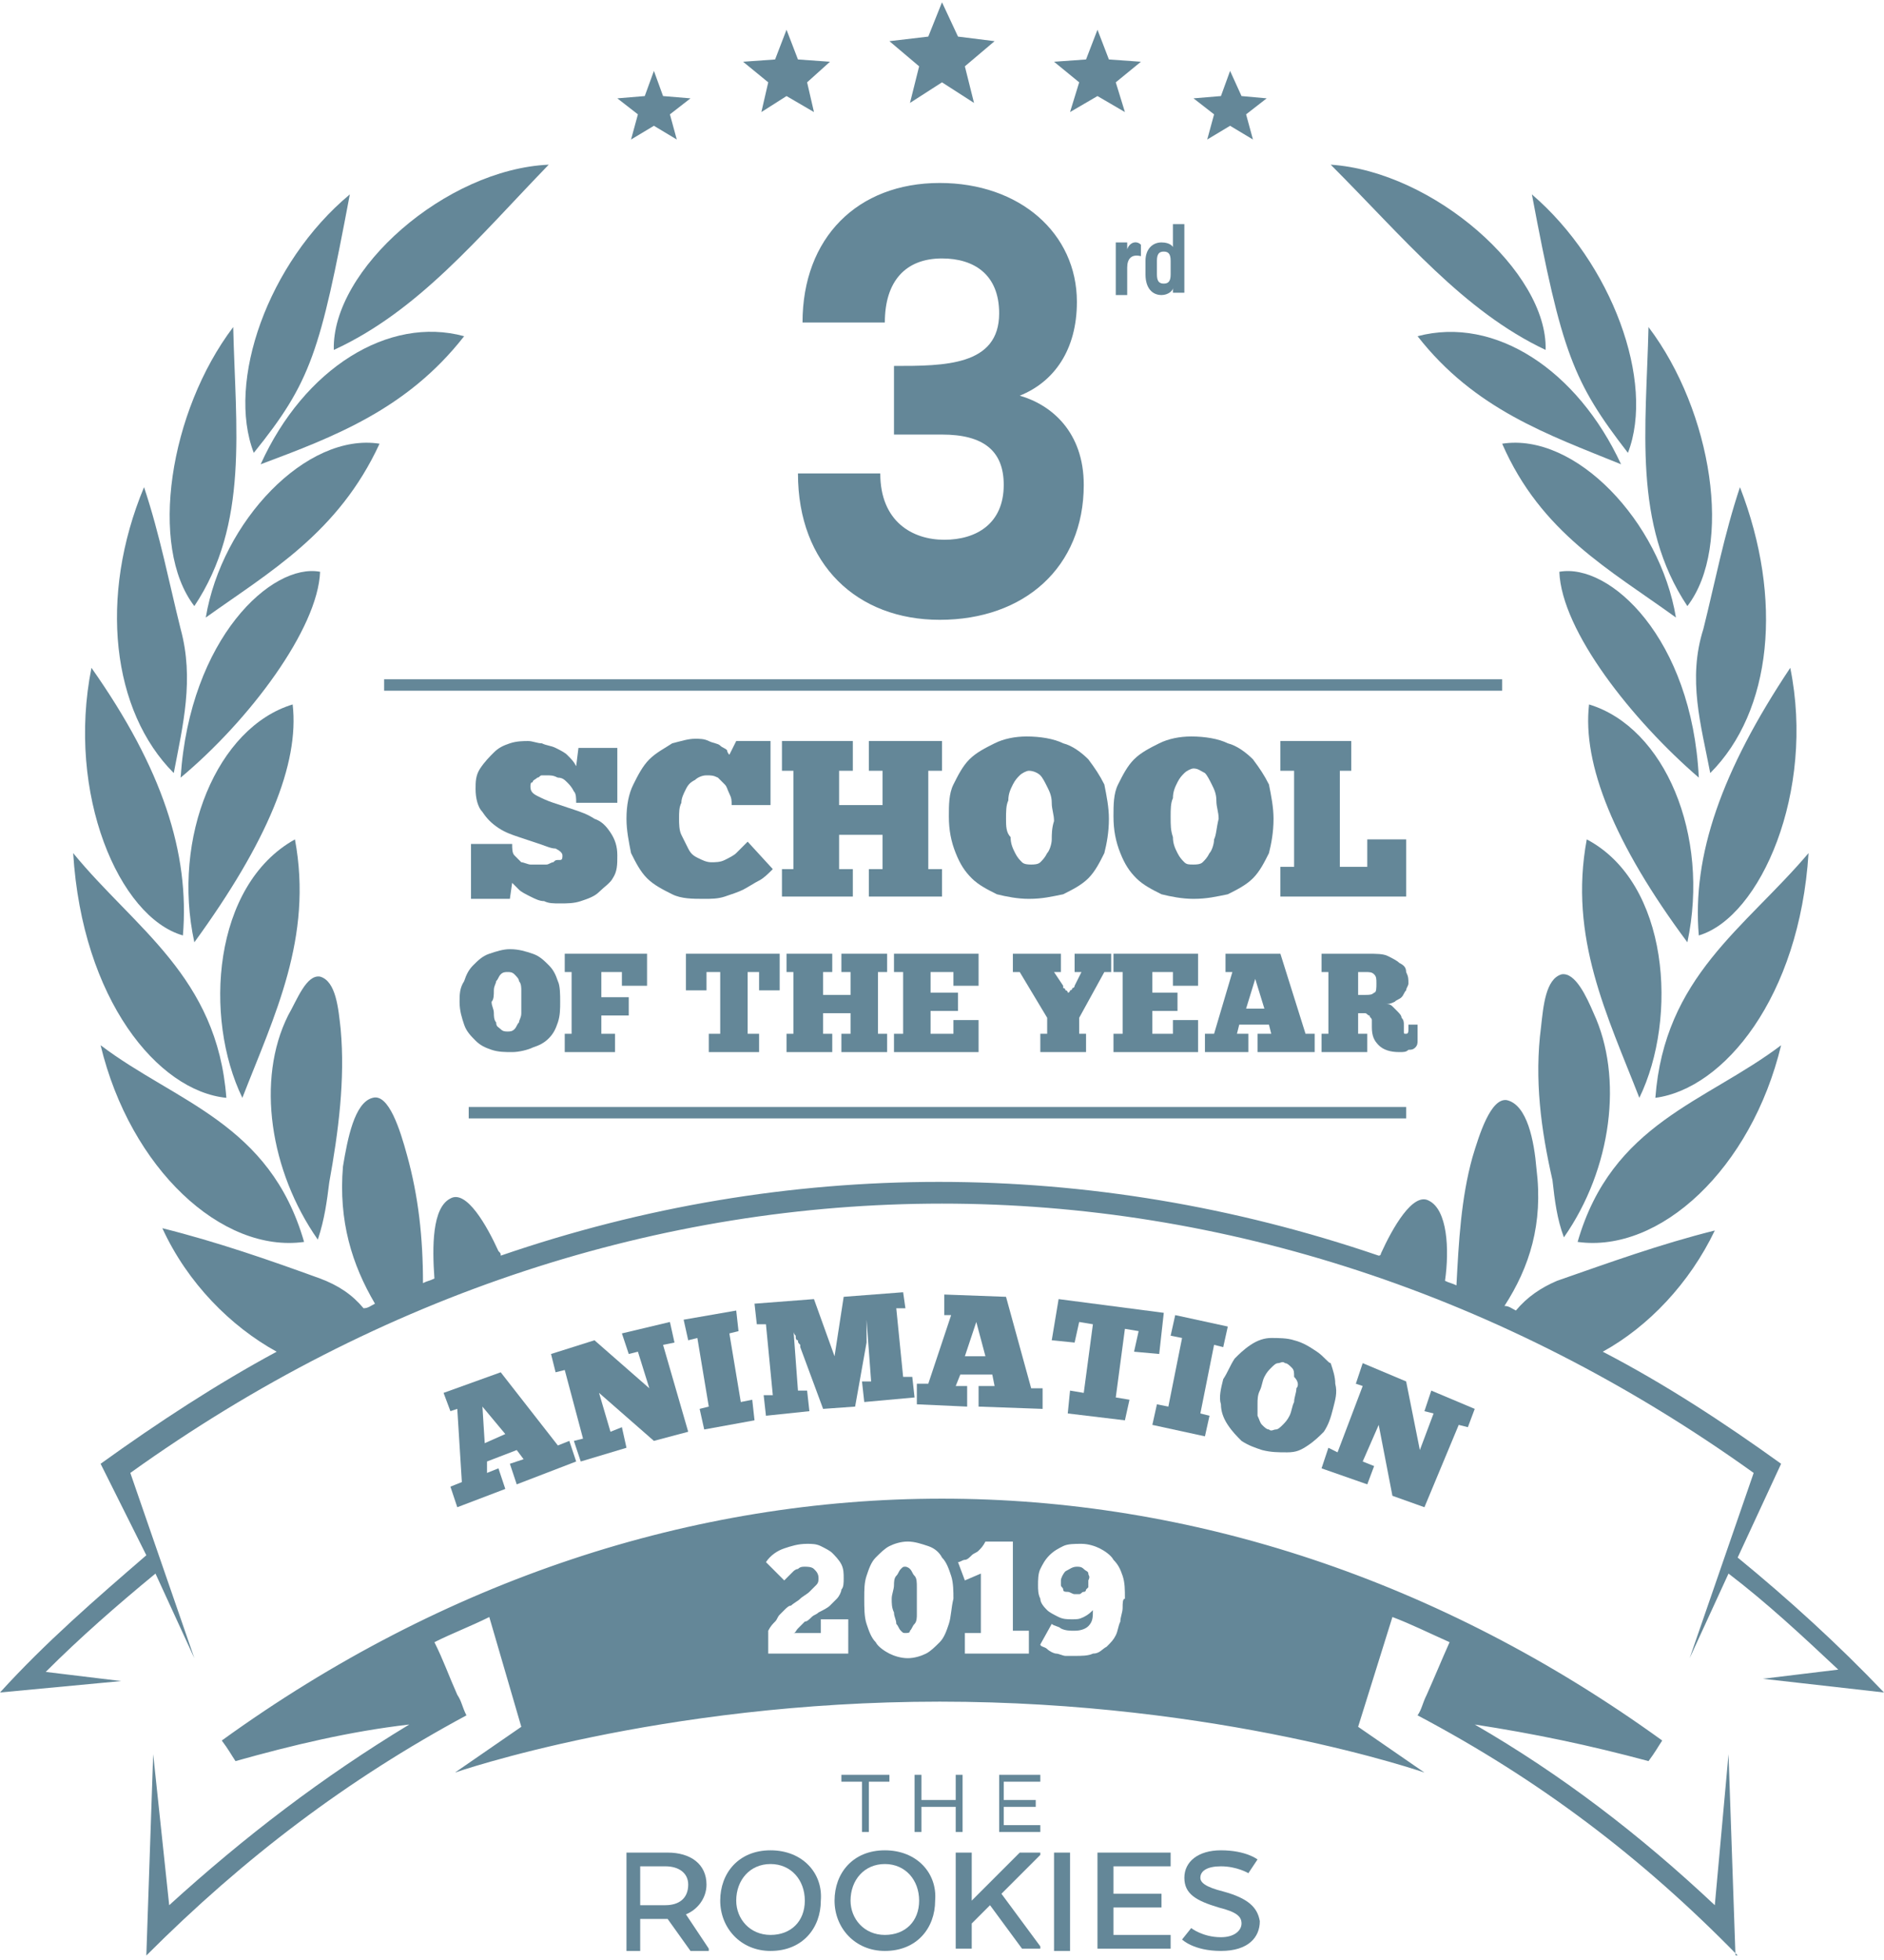
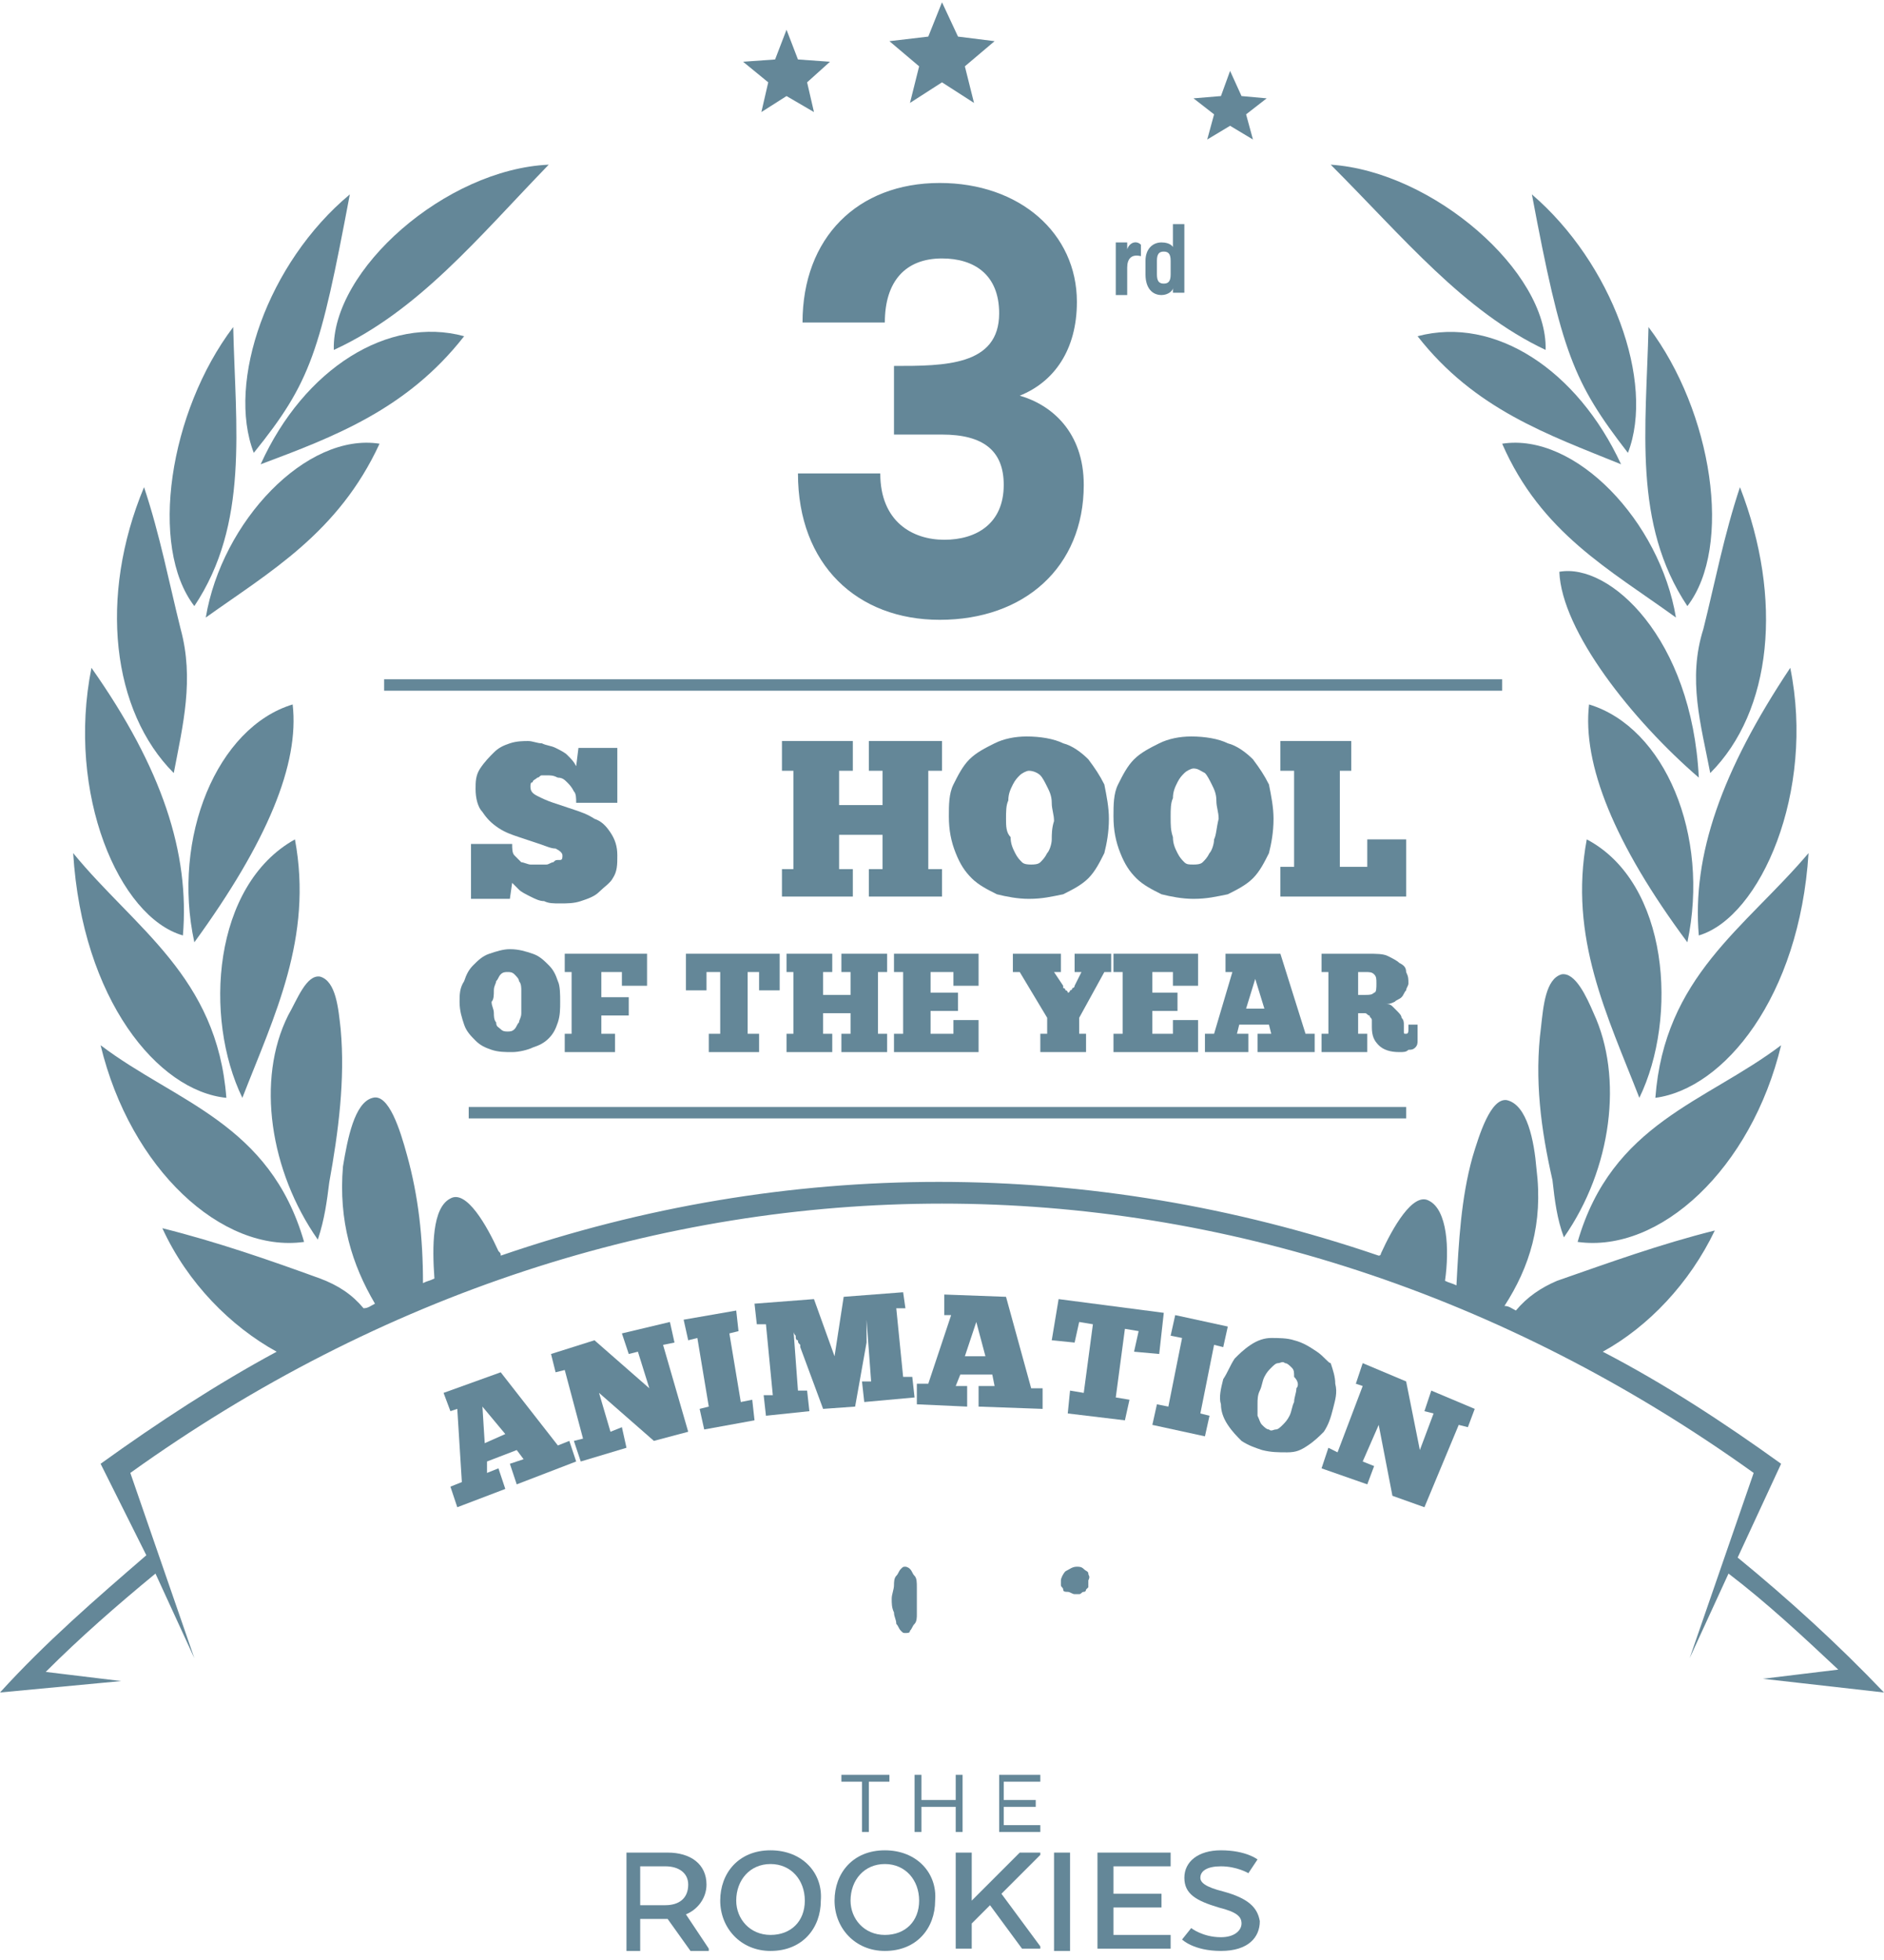
<svg xmlns="http://www.w3.org/2000/svg" version="1.1" id="Layer_1" x="0px" y="0px" viewBox="0 0 82.4 85.7" style="enable-background:new 0 0 82.4 85.7;" xml:space="preserve">
  <style type="text/css">
	.st0{fill:#648798;}
</style>
  <g>
    <path class="st0" d="M13.3,54.3c-1.5-5.2-5.6-6.1-8.9-8.6C5.7,51.1,9.7,54.8,13.3,54.3z" />
    <path class="st0" d="M9.9,48c-0.4-5.3-4-7.4-6.7-10.7C3.6,43.7,6.9,47.7,9.9,48z" />
    <path class="st0" d="M8,40.9c0.3-3.6-0.9-7.3-4-11.7C2.9,34.7,5.2,40.1,8,40.9z" />
    <path class="st0" d="M14.4,51.7c0.4-2.2,0.7-4.5,0.5-6.7c-0.1-0.9-0.2-2.1-0.9-2.3c-0.6-0.1-1,1-1.4,1.7c-1.4,2.8-0.8,6.8,1.3,9.8   C14.2,53.3,14.3,52.5,14.4,51.7z" />
    <path class="st0" d="M7.9,27.5c-0.5-2-0.9-4.1-1.6-6.2c-2,4.8-1.4,9.8,1.3,12.5C8,31.7,8.5,29.7,7.9,27.5z" />
    <path class="st0" d="M12.9,36.7c-3.6,2-4,7.8-2.3,11.3C12,44.4,13.7,41,12.9,36.7z" />
    <path class="st0" d="M12.8,30.8c-3.3,1-5.3,5.8-4.3,10.4C11.7,36.8,13.1,33.4,12.8,30.8z" />
    <path class="st0" d="M10.2,14.3C7.4,18,6.5,23.9,8.5,26.5C10.9,22.9,10.3,18.7,10.2,14.3z" />
    <path class="st0" d="M24,7.2c-4.5,0.2-9.5,4.6-9.4,8.1C18.3,13.6,20.9,10.4,24,7.2z" />
-     <path class="st0" d="M7.9,34c3-2.5,6-6.5,6.1-9C11.9,24.6,8.3,27.9,7.9,34z" />
    <path class="st0" d="M15.3,8.5c-3.6,3-5.4,8.2-4.2,11.3C13.6,16.7,14,15.4,15.3,8.5z" />
    <path class="st0" d="M9,27c2.8-2,5.8-3.7,7.6-7.6C13.4,18.9,9.7,22.8,9,27z" />
    <path class="st0" d="M20.3,14.7c-3.3-0.9-7,1.4-8.9,5.6C14.6,19.1,17.8,17.9,20.3,14.7z" />
    <path class="st0" d="M74.3,40.9c2.7-0.8,5.1-6.3,4-11.7C75.3,33.7,74,37.4,74.3,40.9z" />
    <path class="st0" d="M74.8,33.8c2.7-2.7,3.2-7.6,1.3-12.5c-0.7,2.1-1.1,4.2-1.6,6.2C73.8,29.7,74.4,31.7,74.8,33.8z" />
    <path class="st0" d="M77.9,45.7c-3.3,2.5-7.4,3.4-8.9,8.6C72.6,54.8,76.6,51.1,77.9,45.7z" />
    <path class="st0" d="M72.4,48c3-0.4,6.3-4.4,6.7-10.7C76.3,40.6,72.8,42.7,72.4,48z" />
    <path class="st0" d="M68.4,54.1c2.1-3,2.6-7,1.3-9.8c-0.3-0.7-0.8-1.8-1.4-1.7c-0.7,0.2-0.8,1.4-0.9,2.3c-0.3,2.3,0,4.5,0.5,6.7   C68,52.5,68.1,53.3,68.4,54.1z" />
    <path class="st0" d="M71.7,48c1.7-3.5,1.3-9.4-2.3-11.3C68.6,41,70.3,44.4,71.7,48z" />
    <path class="st0" d="M69.5,30.8c-0.3,2.6,1.1,6.1,4.3,10.4C74.8,36.5,72.8,31.8,69.5,30.8z" />
    <path class="st0" d="M72.1,14.3c-0.1,4.4-0.7,8.6,1.7,12.2C75.8,23.9,74.9,18,72.1,14.3z" />
    <path class="st0" d="M67.6,15.3c0.1-3.4-4.9-7.8-9.4-8.1C61.4,10.4,64,13.6,67.6,15.3z" />
    <path class="st0" d="M68.2,25c0.1,2.6,3.2,6.5,6.1,9C74,27.9,70.4,24.6,68.2,25z" />
    <path class="st0" d="M67,8.5c1.3,6.9,1.8,8.2,4.2,11.3C72.4,16.7,70.5,11.5,67,8.5z" />
    <path class="st0" d="M73.3,27c-0.7-4.2-4.4-8.1-7.6-7.6C67.4,23.3,70.4,24.9,73.3,27z" />
-     <path class="st0" d="M62,14.7c2.5,3.2,5.7,4.3,8.9,5.6C69,16.2,65.4,13.8,62,14.7z" />
+     <path class="st0" d="M62,14.7c2.5,3.2,5.7,4.3,8.9,5.6C69,16.2,65.4,13.8,62,14.7" />
    <path class="st0" d="M38.7,14.1c0-1.8,0.9-2.8,2.5-2.8c1.4,0,2.5,0.7,2.5,2.4c0,2.3-2.4,2.3-4.6,2.3V19h2.1c1.8,0,2.7,0.7,2.7,2.2   c0,1.7-1.2,2.4-2.6,2.4c-1.4,0-2.8-0.8-2.8-2.9c-1.2,0-2.4,0-3.6,0c0,4,2.6,6.4,6.2,6.4c3.7,0,6.3-2.3,6.3-5.9   c0-2.3-1.4-3.5-2.8-3.9c1.5-0.6,2.5-2,2.5-4.1c0-3-2.5-5.2-6-5.2c-3.6,0-6,2.4-6,6.1H38.7z" />
    <polygon class="st0" points="38,80.1 38,77.9 38.9,77.9 38.9,77.6 36.8,77.6 36.8,77.9 37.7,77.9 37.7,80.1  " />
    <polygon class="st0" points="40,77.6 40,80.1 40.3,80.1 40.3,79 41.8,79 41.8,80.1 42.1,80.1 42.1,77.6 41.8,77.6 41.8,78.7    40.3,78.7 40.3,77.6  " />
    <polygon class="st0" points="45.5,77.9 45.5,77.6 43.7,77.6 43.7,80.1 45.5,80.1 45.5,79.8 43.9,79.8 43.9,79 45.3,79 45.3,78.7    43.9,78.7 43.9,77.9  " />
    <path class="st0" d="M30,83.7c0.5-0.2,0.9-0.7,0.9-1.3c0-0.9-0.7-1.4-1.7-1.4h-1.8v4.3H28v-1.4h1.2l1,1.4H31v-0.1L30,83.7L30,83.7z    M29.1,83.3H28v-1.7h1.1c0.6,0,1,0.3,1,0.8C30.1,83,29.7,83.3,29.1,83.3z" />
    <path class="st0" d="M33.7,80.9c-1.4,0-2.2,1-2.2,2.2c0,1.2,0.9,2.2,2.2,2.2c1.4,0,2.2-1,2.2-2.2C36,81.9,35.1,80.9,33.7,80.9z    M33.7,84.6c-0.9,0-1.5-0.7-1.5-1.5c0-0.9,0.6-1.6,1.5-1.6c0.9,0,1.5,0.7,1.5,1.6C35.2,84,34.6,84.6,33.7,84.6z" />
    <path class="st0" d="M38.7,80.9c-1.4,0-2.2,1-2.2,2.2c0,1.2,0.9,2.2,2.2,2.2c1.4,0,2.2-1,2.2-2.2C41,81.9,40.1,80.9,38.7,80.9z    M38.7,84.6c-0.9,0-1.5-0.7-1.5-1.5c0-0.9,0.6-1.6,1.5-1.6c0.9,0,1.5,0.7,1.5,1.6C40.2,84,39.6,84.6,38.7,84.6z" />
    <polygon class="st0" points="42.5,83.1 42.5,81 41.8,81 41.8,85.2 42.5,85.2 42.5,84.1 43.3,83.3 44.7,85.2 45.5,85.2 45.5,85.1    43.8,82.8 45.5,81.1 45.5,81 44.6,81  " />
    <rect x="46.1" y="81" class="st0" width="0.7" height="4.3" />
    <polygon class="st0" points="48,85.2 51.2,85.2 51.2,84.6 48.7,84.6 48.7,83.4 50.8,83.4 50.8,82.8 48.7,82.8 48.7,81.6 51.2,81.6    51.2,81 48,81  " />
    <path class="st0" d="M53.5,82.7c-0.8-0.2-1-0.4-1-0.6c0-0.3,0.3-0.5,0.9-0.5c0.7,0,1.2,0.3,1.2,0.3l0.4-0.6c0,0-0.5-0.4-1.6-0.4   c-1,0-1.6,0.5-1.6,1.2c0,0.7,0.5,1,1.5,1.3c0.8,0.2,1,0.4,1,0.7c0,0.3-0.3,0.6-0.9,0.6c-0.8,0-1.3-0.4-1.3-0.4l-0.4,0.5   c0,0,0.5,0.5,1.7,0.5c1.2,0,1.7-0.6,1.7-1.3C55,83.4,54.6,83,53.5,82.7z" />
    <polygon class="st0" points="39.8,4.5 41.2,3.6 42.6,4.5 42.2,2.9 43.5,1.8 41.9,1.6 41.2,0.1 40.6,1.6 38.9,1.8 40.2,2.9  " />
    <polygon class="st0" points="33.3,4.9 34.4,4.2 35.6,4.9 35.3,3.6 36.3,2.7 34.9,2.6 34.4,1.3 33.9,2.6 32.5,2.7 33.6,3.6  " />
-     <polygon class="st0" points="27.6,6.1 28.6,5.5 29.6,6.1 29.3,5 30.2,4.3 29,4.2 28.6,3.1 28.2,4.2 27,4.3 27.9,5  " />
-     <polygon class="st0" points="46.8,4.9 48,4.2 49.2,4.9 48.8,3.6 49.9,2.7 48.5,2.6 48,1.3 47.5,2.6 46.1,2.7 47.2,3.6  " />
    <polygon class="st0" points="52.8,6.1 53.8,5.5 54.8,6.1 54.5,5 55.4,4.3 54.3,4.2 53.8,3.1 53.4,4.2 52.2,4.3 53.1,5  " />
    <path class="st0" d="M49.3,10.9v-0.3h-0.5v2.3h0.5v-1.2c0-0.4,0.2-0.6,0.6-0.5v-0.5C49.7,10.5,49.4,10.6,49.3,10.9z" />
    <path class="st0" d="M50.8,12.9c0.3,0,0.5-0.2,0.5-0.3v0.2h0.5v-3h-0.5v1c0,0-0.1-0.2-0.5-0.2c-0.4,0-0.7,0.3-0.7,0.8V12   C50.1,12.6,50.4,12.9,50.8,12.9z M50.6,11.4c0-0.3,0.1-0.4,0.3-0.4c0.2,0,0.3,0.1,0.3,0.4V12c0,0.3-0.1,0.4-0.3,0.4   c-0.2,0-0.3-0.1-0.3-0.4V11.4z" />
-     <path class="st0" d="M75.9,85.4l-0.3-8.7L75,83.3c-3.3-3.1-6.7-5.7-10.5-7.9c2.6,0.4,5,0.9,7.6,1.6c0.3-0.4,0.4-0.6,0.6-0.9   C53.2,62,29.2,62,9.7,76.1c0.3,0.4,0.4,0.6,0.6,0.9c0,0,0,0,0,0c0,0,0,0,0,0c2.5-0.7,5-1.3,7.6-1.6c-3.8,2.3-7.2,4.9-10.5,7.9   l-0.7-6.6l-0.3,8.8c4.3-4.3,8.8-7.7,14-10.5c-0.2-0.4-0.2-0.6-0.4-0.9c-0.4-0.9-0.6-1.5-1-2.3c0.8-0.4,1.6-0.7,2.4-1.1l1.4,4.8   l-2.9,2c0,0,8.9-3.1,21.2-3.1c12.3,0,21.2,3.1,21.2,3.1l-2.9-2l1.5-4.8c0.8,0.3,1.6,0.7,2.5,1.1c-0.4,0.9-0.6,1.4-1,2.3   c-0.2,0.4-0.2,0.6-0.4,0.9c5.3,2.8,9.8,6.2,14,10.5l0,0l0,0c0,0,0,0,0,0C75.9,85.5,75.9,85.5,75.9,85.4z M37.4,72.3h-3.8v-1   c0.1-0.2,0.2-0.3,0.3-0.4c0.1-0.1,0.1-0.2,0.2-0.3c0.1-0.1,0.2-0.2,0.2-0.2c0.1-0.1,0.2-0.2,0.3-0.2c0.1-0.1,0.3-0.2,0.4-0.3   c0.1-0.1,0.3-0.2,0.4-0.3c0.1-0.1,0.2-0.2,0.3-0.3c0.1-0.1,0.1-0.2,0.1-0.3c0-0.2-0.1-0.3-0.2-0.4c-0.1-0.1-0.3-0.1-0.4-0.1   c-0.1,0-0.2,0-0.3,0.1c-0.1,0-0.2,0.1-0.2,0.1c-0.1,0.1-0.1,0.1-0.2,0.2c-0.1,0.1-0.1,0.1-0.2,0.2l-0.8-0.8   c0.2-0.3,0.5-0.5,0.8-0.6c0.3-0.1,0.6-0.2,1-0.2c0.2,0,0.4,0,0.6,0.1c0.2,0.1,0.4,0.2,0.5,0.3c0.1,0.1,0.3,0.3,0.4,0.5   c0.1,0.2,0.1,0.4,0.1,0.6c0,0.2,0,0.4-0.1,0.5c0,0.1-0.1,0.3-0.2,0.4c-0.1,0.1-0.2,0.2-0.3,0.3c-0.1,0.1-0.3,0.2-0.5,0.3   c-0.1,0.1-0.2,0.1-0.3,0.2c-0.1,0.1-0.2,0.2-0.3,0.2c-0.1,0.1-0.2,0.2-0.3,0.3c-0.1,0.1-0.1,0.2-0.2,0.2h1.2v-0.6h1.2V72.3z    M41.5,71c-0.1,0.3-0.2,0.6-0.4,0.8s-0.4,0.4-0.6,0.5c-0.2,0.1-0.5,0.2-0.8,0.2c-0.3,0-0.6-0.1-0.8-0.2c-0.2-0.1-0.5-0.3-0.6-0.5   c-0.2-0.2-0.3-0.5-0.4-0.8c-0.1-0.3-0.1-0.7-0.1-1.1c0-0.4,0-0.7,0.1-1c0.1-0.3,0.2-0.6,0.4-0.8c0.2-0.2,0.4-0.4,0.6-0.5   c0.2-0.1,0.5-0.2,0.8-0.2c0.3,0,0.6,0.1,0.9,0.2c0.3,0.1,0.5,0.3,0.6,0.5c0.2,0.2,0.3,0.5,0.4,0.8c0.1,0.3,0.1,0.7,0.1,1   C41.6,70.3,41.6,70.7,41.5,71z M45,72.3h-2.8v-0.9h0.7v-2.6l-0.7,0.3l-0.3-0.8c0.1,0,0.2-0.1,0.3-0.1c0.1,0,0.2-0.1,0.3-0.2   c0.1-0.1,0.2-0.1,0.3-0.2c0.1-0.1,0.2-0.2,0.3-0.4h1.2v3.9H45V72.3z M49.1,70.3c0,0.2-0.1,0.4-0.1,0.6c-0.1,0.2-0.1,0.4-0.2,0.6   c-0.1,0.2-0.2,0.3-0.4,0.5c-0.2,0.1-0.3,0.3-0.6,0.3c-0.2,0.1-0.5,0.1-0.8,0.1c-0.1,0-0.3,0-0.4,0c-0.1,0-0.3-0.1-0.4-0.1   c-0.1,0-0.3-0.1-0.4-0.2c-0.1-0.1-0.3-0.1-0.3-0.2l0.5-0.9c0.1,0.1,0.3,0.1,0.4,0.2c0.2,0.1,0.4,0.1,0.6,0.1c0.3,0,0.5-0.1,0.6-0.2   c0.2-0.2,0.2-0.4,0.2-0.7c-0.1,0.1-0.2,0.2-0.4,0.3c-0.2,0.1-0.3,0.1-0.5,0.1c-0.2,0-0.4,0-0.6-0.1c-0.2-0.1-0.4-0.2-0.5-0.3   c-0.1-0.1-0.3-0.3-0.3-0.5c-0.1-0.2-0.1-0.4-0.1-0.6c0-0.2,0-0.5,0.1-0.7c0.1-0.2,0.2-0.4,0.4-0.6s0.4-0.3,0.6-0.4   c0.2-0.1,0.5-0.1,0.8-0.1c0.3,0,0.6,0.1,0.8,0.2c0.2,0.1,0.5,0.3,0.6,0.5c0.2,0.2,0.3,0.4,0.4,0.7c0.1,0.3,0.1,0.6,0.1,1   C49.1,69.9,49.1,70.1,49.1,70.3z" />
    <path class="st0" d="M82.4,74c-2-2.1-4.2-4.1-6.4-5.9l1.9-4.1c0,0,0,0,0,0c-2.5-1.8-5.1-3.5-7.8-4.9c2-1.1,3.8-3,4.9-5.3   c-2.4,0.6-4.6,1.4-6.9,2.2c-0.7,0.3-1.3,0.7-1.8,1.3c-0.2-0.1-0.3-0.2-0.5-0.2c1.1-1.7,1.7-3.6,1.4-6c-0.1-1.2-0.4-2.8-1.3-3   c-0.7-0.1-1.2,1.5-1.5,2.5c-0.5,1.8-0.6,3.7-0.7,5.6c-0.2-0.1-0.3-0.1-0.5-0.2c0.2-1.4,0.1-3.1-0.7-3.5c-0.7-0.4-1.6,1.2-2.1,2.3   c0,0,0,0.1-0.1,0.1c-12.6-4.3-25.9-4.3-38.4,0c0-0.1,0-0.1-0.1-0.2c-0.5-1.1-1.4-2.7-2.1-2.3c-0.8,0.4-0.8,2.1-0.7,3.5   c-0.2,0.1-0.3,0.1-0.5,0.2c0-2-0.2-3.8-0.7-5.6c-0.3-1.1-0.8-2.7-1.5-2.5c-0.8,0.2-1.1,1.8-1.3,3c-0.2,2.4,0.4,4.3,1.4,6   c-0.2,0.1-0.3,0.2-0.5,0.2c-0.5-0.6-1.1-1-1.9-1.3c-2.2-0.8-4.5-1.6-6.9-2.2c1.1,2.4,3,4.3,5,5.4c-2.6,1.4-5.2,3.1-7.7,4.9   c0,0,0,0,0,0L6.4,68C4.2,69.9,2,71.8,0,74l5.3-0.5L2,73.1c1.5-1.5,3.1-2.9,4.8-4.3l1.7,3.7l-2.8-8.1c21.9-15.7,49.1-15.7,71,0   l-2.8,8.1l1.7-3.7c1.7,1.3,3.2,2.7,4.8,4.2l-3.3,0.4L82.4,74L82.4,74C82.4,74,82.4,74,82.4,74z" />
    <path class="st0" d="M24.2,37.7c-0.1,0-0.2,0.1-0.3,0.1c-0.1,0-0.2,0-0.3,0c-0.1,0-0.2,0-0.4,0c-0.1,0-0.3-0.1-0.4-0.1   c-0.1-0.1-0.2-0.2-0.3-0.3c-0.1-0.1-0.1-0.3-0.1-0.5h-1.8v2.4h1.7l0.1-0.7c0.1,0.1,0.2,0.2,0.3,0.3c0.1,0.1,0.3,0.2,0.5,0.3   c0.2,0.1,0.4,0.2,0.6,0.2c0.2,0.1,0.4,0.1,0.7,0.1c0.3,0,0.6,0,0.9-0.1c0.3-0.1,0.6-0.2,0.8-0.4c0.2-0.2,0.5-0.4,0.6-0.6   c0.2-0.3,0.2-0.6,0.2-1c0-0.4-0.1-0.7-0.3-1c-0.2-0.3-0.4-0.5-0.7-0.6c-0.3-0.2-0.6-0.3-0.9-0.4c-0.3-0.1-0.6-0.2-0.9-0.3   c-0.3-0.1-0.5-0.2-0.7-0.3c-0.2-0.1-0.3-0.2-0.3-0.4c0-0.1,0-0.2,0.1-0.2c0-0.1,0.1-0.1,0.2-0.2c0.1,0,0.1-0.1,0.2-0.1   c0.1,0,0.2,0,0.2,0c0.2,0,0.3,0,0.5,0.1c0.2,0,0.3,0.1,0.4,0.2s0.2,0.2,0.3,0.4c0.1,0.1,0.1,0.3,0.1,0.5h1.8v-2.4h-1.7l-0.1,0.8   c-0.1-0.2-0.2-0.3-0.4-0.5c-0.1-0.1-0.3-0.2-0.5-0.3c-0.2-0.1-0.4-0.1-0.6-0.2c-0.2,0-0.4-0.1-0.6-0.1c-0.2,0-0.5,0-0.8,0.1   c-0.3,0.1-0.5,0.2-0.7,0.4c-0.2,0.2-0.4,0.4-0.6,0.7c-0.2,0.3-0.2,0.6-0.2,0.9c0,0.4,0.1,0.8,0.3,1c0.2,0.3,0.4,0.5,0.7,0.7   c0.3,0.2,0.6,0.3,0.9,0.4c0.3,0.1,0.6,0.2,0.9,0.3c0.3,0.1,0.5,0.2,0.7,0.2c0.2,0.1,0.3,0.2,0.3,0.3c0,0.1,0,0.2-0.1,0.2   C24.3,37.6,24.3,37.6,24.2,37.7z" />
-     <path class="st0" d="M30,34.5c0.1-0.2,0.2-0.3,0.4-0.4c0.1-0.1,0.3-0.2,0.5-0.2c0.2,0,0.3,0,0.5,0.1c0.1,0.1,0.2,0.2,0.3,0.3   c0.1,0.1,0.1,0.2,0.2,0.4s0.1,0.3,0.1,0.5h1.7v-2.8h-1.5L31.9,33c0,0-0.1-0.1-0.1-0.2c-0.1-0.1-0.2-0.1-0.3-0.2   c-0.1-0.1-0.3-0.1-0.5-0.2c-0.2-0.1-0.4-0.1-0.6-0.1c-0.3,0-0.6,0.1-1,0.2c-0.3,0.2-0.7,0.4-1,0.7c-0.3,0.3-0.5,0.7-0.7,1.1   c-0.2,0.4-0.3,0.9-0.3,1.5c0,0.5,0.1,1,0.2,1.5c0.2,0.4,0.4,0.8,0.7,1.1c0.3,0.3,0.7,0.5,1.1,0.7c0.4,0.2,0.9,0.2,1.4,0.2   c0.3,0,0.6,0,0.9-0.1c0.3-0.1,0.6-0.2,0.8-0.3c0.2-0.1,0.5-0.3,0.7-0.4s0.4-0.3,0.6-0.5l-1.1-1.2c0,0-0.1,0.1-0.2,0.2   c-0.1,0.1-0.2,0.2-0.3,0.3c-0.1,0.1-0.3,0.2-0.5,0.3s-0.4,0.1-0.6,0.1c-0.2,0-0.4-0.1-0.6-0.2c-0.2-0.1-0.3-0.2-0.4-0.4   c-0.1-0.2-0.2-0.4-0.3-0.6c-0.1-0.2-0.1-0.5-0.1-0.7c0-0.3,0-0.5,0.1-0.7C29.8,34.9,29.9,34.7,30,34.5z" />
    <polygon class="st0" points="34.2,38 34.2,39.2 37.3,39.2 37.3,38 36.7,38 36.7,36.5 38.6,36.5 38.6,38 38,38 38,39.2 41.2,39.2    41.2,38 40.6,38 40.6,33.7 41.2,33.7 41.2,32.4 38,32.4 38,33.7 38.6,33.7 38.6,35.2 36.7,35.2 36.7,33.7 37.3,33.7 37.3,32.4    34.2,32.4 34.2,33.7 34.7,33.7 34.7,38  " />
    <path class="st0" d="M47.6,33.2c-0.3-0.3-0.7-0.6-1.1-0.7c-0.4-0.2-1-0.3-1.6-0.3c-0.5,0-1,0.1-1.4,0.3s-0.8,0.4-1.1,0.7   c-0.3,0.3-0.5,0.7-0.7,1.1c-0.2,0.4-0.2,0.9-0.2,1.4c0,0.6,0.1,1.1,0.3,1.6c0.2,0.5,0.4,0.8,0.7,1.1c0.3,0.3,0.7,0.5,1.1,0.7   c0.4,0.1,0.9,0.2,1.4,0.2c0.6,0,1-0.1,1.5-0.2c0.4-0.2,0.8-0.4,1.1-0.7c0.3-0.3,0.5-0.7,0.7-1.1c0.1-0.4,0.2-0.9,0.2-1.5   c0-0.5-0.1-1-0.2-1.5C48.1,33.9,47.9,33.6,47.6,33.2z M46,36.7c0,0.2-0.1,0.5-0.2,0.6c-0.1,0.2-0.2,0.3-0.3,0.4   c-0.1,0.1-0.3,0.1-0.4,0.1s-0.3,0-0.4-0.1c-0.1-0.1-0.2-0.2-0.3-0.4c-0.1-0.2-0.2-0.4-0.2-0.7C44,36.4,44,36.1,44,35.8   c0-0.3,0-0.6,0.1-0.8c0-0.3,0.1-0.5,0.2-0.7c0.1-0.2,0.2-0.3,0.3-0.4c0.1-0.1,0.3-0.2,0.4-0.2c0.2,0,0.4,0.1,0.5,0.2   c0.1,0.1,0.2,0.3,0.3,0.5c0.1,0.2,0.2,0.4,0.2,0.7c0,0.3,0.1,0.5,0.1,0.8C46,36.2,46,36.5,46,36.7z" />
    <path class="st0" d="M54.8,33.2c-0.3-0.3-0.7-0.6-1.1-0.7c-0.4-0.2-1-0.3-1.6-0.3c-0.5,0-1,0.1-1.4,0.3c-0.4,0.2-0.8,0.4-1.1,0.7   c-0.3,0.3-0.5,0.7-0.7,1.1c-0.2,0.4-0.2,0.9-0.2,1.4c0,0.6,0.1,1.1,0.3,1.6c0.2,0.5,0.4,0.8,0.7,1.1c0.3,0.3,0.7,0.5,1.1,0.7   c0.4,0.1,0.9,0.2,1.4,0.2c0.6,0,1-0.1,1.5-0.2c0.4-0.2,0.8-0.4,1.1-0.7c0.3-0.3,0.5-0.7,0.7-1.1c0.1-0.4,0.2-0.9,0.2-1.5   c0-0.5-0.1-1-0.2-1.5C55.3,33.9,55.1,33.6,54.8,33.2z M53.1,36.7c0,0.2-0.1,0.5-0.2,0.6c-0.1,0.2-0.2,0.3-0.3,0.4   c-0.1,0.1-0.3,0.1-0.4,0.1c-0.2,0-0.3,0-0.4-0.1c-0.1-0.1-0.2-0.2-0.3-0.4c-0.1-0.2-0.2-0.4-0.2-0.7c-0.1-0.3-0.1-0.5-0.1-0.9   c0-0.3,0-0.6,0.1-0.8c0-0.3,0.1-0.5,0.2-0.7c0.1-0.2,0.2-0.3,0.3-0.4c0.1-0.1,0.3-0.2,0.4-0.2c0.2,0,0.3,0.1,0.5,0.2   c0.1,0.1,0.2,0.3,0.3,0.5c0.1,0.2,0.2,0.4,0.2,0.7c0,0.3,0.1,0.5,0.1,0.8C53.2,36.2,53.2,36.5,53.1,36.7z" />
    <polygon class="st0" points="56,37.9 56,39.2 61.5,39.2 61.5,36.7 59.8,36.7 59.8,37.9 58.6,37.9 58.6,33.7 59.1,33.7 59.1,32.4    56,32.4 56,33.7 56.6,33.7 56.6,37.9  " />
    <path class="st0" d="M20.1,43.8c0,0.4,0.1,0.7,0.2,1c0.1,0.3,0.3,0.5,0.5,0.7c0.2,0.2,0.4,0.3,0.7,0.4c0.3,0.1,0.6,0.1,0.9,0.1   c0.3,0,0.7-0.1,0.9-0.2c0.3-0.1,0.5-0.2,0.7-0.4c0.2-0.2,0.3-0.4,0.4-0.7c0.1-0.3,0.1-0.6,0.1-0.9c0-0.3,0-0.7-0.1-0.9   c-0.1-0.3-0.2-0.5-0.4-0.7c-0.2-0.2-0.4-0.4-0.7-0.5c-0.3-0.1-0.6-0.2-1-0.2c-0.3,0-0.6,0.1-0.9,0.2c-0.3,0.1-0.5,0.3-0.7,0.5   c-0.2,0.2-0.3,0.4-0.4,0.7C20.1,43.2,20.1,43.5,20.1,43.8z M21.6,43.3c0-0.2,0.1-0.3,0.1-0.4c0.1-0.1,0.1-0.2,0.2-0.3   c0.1-0.1,0.2-0.1,0.3-0.1c0.1,0,0.2,0,0.3,0.1c0.1,0.1,0.2,0.2,0.2,0.3c0.1,0.1,0.1,0.3,0.1,0.4c0,0.2,0,0.3,0,0.5   c0,0.2,0,0.4,0,0.5c0,0.2-0.1,0.3-0.1,0.4c-0.1,0.1-0.1,0.2-0.2,0.3c-0.1,0.1-0.2,0.1-0.3,0.1s-0.2,0-0.3-0.1   c-0.1-0.1-0.2-0.1-0.2-0.3c-0.1-0.1-0.1-0.3-0.1-0.4c0-0.2-0.1-0.3-0.1-0.5C21.6,43.7,21.6,43.5,21.6,43.3z" />
    <polygon class="st0" points="24.7,42.5 25,42.5 25,45.2 24.7,45.2 24.7,46 26.9,46 26.9,45.2 26.3,45.2 26.3,44.4 27.5,44.4    27.5,43.6 26.3,43.6 26.3,42.5 27.2,42.5 27.2,43.1 28.3,43.1 28.3,41.7 24.7,41.7  " />
    <polygon class="st0" points="34.1,43.3 34.1,41.7 30,41.7 30,43.3 30.9,43.3 30.9,42.5 31.5,42.5 31.5,45.2 31,45.2 31,46 33.2,46    33.2,45.2 32.7,45.2 32.7,42.5 33.2,42.5 33.2,43.3  " />
    <polygon class="st0" points="38.8,42.5 38.8,41.7 36.8,41.7 36.8,42.5 37.2,42.5 37.2,43.5 36,43.5 36,42.5 36.4,42.5 36.4,41.7    34.4,41.7 34.4,42.5 34.7,42.5 34.7,45.2 34.4,45.2 34.4,46 36.4,46 36.4,45.2 36,45.2 36,44.3 37.2,44.3 37.2,45.2 36.8,45.2    36.8,46 38.8,46 38.8,45.2 38.4,45.2 38.4,42.5  " />
    <polygon class="st0" points="39.1,42.5 39.5,42.5 39.5,45.2 39.1,45.2 39.1,46 42.8,46 42.8,44.6 41.7,44.6 41.7,45.2 40.7,45.2    40.7,44.2 41.9,44.2 41.9,43.4 40.7,43.4 40.7,42.5 41.7,42.5 41.7,43.1 42.8,43.1 42.8,41.7 39.1,41.7  " />
    <path class="st0" d="M48.3,42.5h0.3v-0.8H47v0.8h0.3L47,43.1c0,0,0,0.1-0.1,0.1c0,0,0,0.1-0.1,0.1c0,0,0,0.1-0.1,0.1   c0,0,0,0.1,0,0.1h0c0,0,0-0.1,0-0.1c0,0,0-0.1-0.1-0.1c0,0,0-0.1-0.1-0.1c0,0,0-0.1,0-0.1l-0.4-0.6h0.3v-0.8h-2.1v0.8h0.3l1.2,2   v0.7h-0.3V46h2v-0.8h-0.3v-0.7L48.3,42.5z" />
    <polygon class="st0" points="48.7,45.2 48.7,46 52.4,46 52.4,44.6 51.3,44.6 51.3,45.2 50.4,45.2 50.4,44.2 51.5,44.2 51.5,43.4    50.4,43.4 50.4,42.5 51.3,42.5 51.3,43.1 52.4,43.1 52.4,41.7 48.7,41.7 48.7,42.5 49.1,42.5 49.1,45.2  " />
    <path class="st0" d="M53.6,41.7v0.8h0.3l-0.8,2.7h-0.4V46h1.9v-0.8h-0.5l0.1-0.4h1.3l0.1,0.4h-0.6V46h2.5v-0.8h-0.4L56,41.7H53.6z    M54.5,44.1l0.4-1.3l0.4,1.3H54.5z" />
    <path class="st0" d="M61.9,45.8c0.1-0.1,0.1-0.2,0.1-0.3c0-0.1,0-0.2,0-0.4v-0.3h-0.4V45c0,0.1,0,0.2-0.1,0.2c-0.1,0-0.1,0-0.1-0.1   c0-0.1,0-0.2,0-0.3c0-0.1,0-0.2-0.1-0.3c0-0.1-0.1-0.2-0.2-0.3C61,44.1,60.9,44,60.9,44c-0.1-0.1-0.2-0.1-0.3-0.1   c0.1,0,0.2,0,0.4-0.1c0.1-0.1,0.2-0.1,0.3-0.2c0.1-0.1,0.1-0.2,0.2-0.3c0-0.1,0.1-0.2,0.1-0.3c0-0.2,0-0.3-0.1-0.5   c0-0.2-0.1-0.3-0.3-0.4c-0.1-0.1-0.3-0.2-0.5-0.3c-0.2-0.1-0.5-0.1-0.9-0.1h-2v0.8h0.3v2.7h-0.3V46h2v-0.8h-0.4v-0.9   c0.1,0,0.2,0,0.3,0c0.1,0,0.1,0.1,0.2,0.1c0,0.1,0.1,0.1,0.1,0.2c0,0.1,0,0.2,0,0.3c0,0.4,0.1,0.6,0.3,0.8c0.2,0.2,0.5,0.3,0.9,0.3   c0.2,0,0.3,0,0.4-0.1C61.7,45.9,61.8,45.9,61.9,45.8z M60.1,43.4c-0.1,0.1-0.2,0.1-0.4,0.1h-0.3v-1h0.3c0.2,0,0.3,0,0.4,0.1   c0.1,0.1,0.1,0.2,0.1,0.4C60.2,43.2,60.2,43.4,60.1,43.4z" />
    <rect x="16.8" y="29.7" class="st0" width="48.9" height="0.5" />
    <rect x="20.5" y="48.4" class="st0" width="41" height="0.5" />
    <path class="st0" d="M19.4,60.9l0.3,0.8l0.3-0.1l0.2,3.2L19.7,65l0.3,0.9l2.1-0.8l-0.3-0.9l-0.5,0.2l0-0.5l1.3-0.5l0.3,0.4L22.3,64   l0.3,0.9l2.6-1L24.9,63l-0.5,0.2L21.9,60L19.4,60.9z M21.2,63.1l-0.1-1.6l1,1.2L21.2,63.1z" />
    <polygon class="st0" points="24.1,59.2 24.3,60 24.7,59.9 25.5,62.9 25.1,63 25.4,63.9 27.4,63.3 27.2,62.4 26.7,62.6 26.2,60.9    28.6,63 30.1,62.6 29,58.8 29.5,58.7 29.3,57.8 27.2,58.3 27.5,59.2 27.9,59.1 28.4,60.7 26,58.6  " />
    <polygon class="st0" points="32.2,57.3 29.9,57.7 30.1,58.6 30.5,58.5 31,61.5 30.6,61.6 30.8,62.5 33,62.1 32.9,61.2 32.4,61.3    31.9,58.3 32.3,58.2  " />
    <path class="st0" d="M39.5,56.5l-2.6,0.2l-0.4,2.6l-0.9-2.5l-2.6,0.2l0.1,0.9l0.4,0l0.3,3.1l-0.4,0l0.1,0.9l1.9-0.2l-0.1-0.9   l-0.4,0l-0.2-2.7l0,0c0,0.1,0,0.2,0.1,0.3c0,0.1,0,0.2,0.1,0.2c0,0.1,0,0.1,0.1,0.2c0,0.1,0,0.1,0,0.1l1,2.7l1.4-0.1l0.5-2.8   c0,0,0-0.1,0-0.2c0-0.1,0-0.2,0-0.2c0-0.1,0-0.2,0-0.3c0-0.1,0-0.2,0-0.3l0,0l0.2,2.7l-0.4,0l0.1,0.9l2.2-0.2l-0.1-0.9l-0.4,0   l-0.3-3l0.4,0L39.5,56.5z" />
    <path class="st0" d="M40.1,60.5l0,0.9l2.2,0.1l0-0.9l-0.5,0l0.2-0.5l1.4,0l0.1,0.5l-0.7,0l0,0.9l2.8,0.1l0-0.9l-0.5,0l-1.1-4   l-2.7-0.1l0,0.9l0.3,0l-1,3L40.1,60.5z M42.7,57.8l0.4,1.5l-0.9,0L42.7,57.8z" />
    <polygon class="st0" points="46,58.6 47,58.7 47.2,57.8 47.8,57.9 47.4,60.9 46.8,60.8 46.7,61.8 49.2,62.1 49.4,61.2 48.8,61.1    49.2,58.1 49.8,58.2 49.6,59.1 50.7,59.2 50.9,57.4 46.3,56.8  " />
    <polygon class="st0" points="50.6,61.4 50.4,62.3 52.7,62.8 52.9,61.9 52.5,61.8 53.1,58.8 53.5,58.9 53.7,58 51.4,57.5 51.2,58.4    51.7,58.5 51.1,61.5  " />
    <path class="st0" d="M57.6,59.1c-0.3-0.2-0.6-0.4-1-0.5c-0.3-0.1-0.7-0.1-1-0.1c-0.3,0-0.6,0.1-0.9,0.3c-0.3,0.2-0.5,0.4-0.7,0.6   c-0.2,0.3-0.3,0.6-0.5,0.9c-0.1,0.4-0.2,0.8-0.1,1.1c0,0.3,0.1,0.6,0.3,0.9c0.2,0.3,0.4,0.5,0.6,0.7c0.3,0.2,0.6,0.3,0.9,0.4   c0.4,0.1,0.7,0.1,1.1,0.1s0.6-0.1,0.9-0.3c0.3-0.2,0.5-0.4,0.7-0.6c0.2-0.3,0.3-0.6,0.4-1c0.1-0.4,0.2-0.7,0.1-1.1   c0-0.3-0.1-0.6-0.2-0.9C58.1,59.6,57.9,59.3,57.6,59.1z M56.7,60.7c0,0.2-0.1,0.4-0.1,0.6c-0.1,0.2-0.1,0.4-0.2,0.6   c-0.1,0.2-0.2,0.3-0.3,0.4c-0.1,0.1-0.2,0.2-0.3,0.2c-0.1,0-0.2,0.1-0.3,0c-0.1,0-0.2-0.1-0.3-0.2s-0.1-0.2-0.2-0.4   c0-0.1,0-0.3,0-0.5c0-0.2,0-0.4,0.1-0.6c0.1-0.2,0.1-0.4,0.2-0.6c0.1-0.2,0.2-0.3,0.3-0.4c0.1-0.1,0.2-0.2,0.3-0.2   c0.1,0,0.2-0.1,0.3,0c0.1,0,0.2,0.1,0.3,0.2c0.1,0.1,0.1,0.2,0.1,0.4C56.8,60.4,56.8,60.6,56.7,60.7z" />
    <polygon class="st0" points="58.1,63.3 57.8,64.2 59.8,64.9 60.1,64.1 59.6,63.9 60.3,62.3 60.9,65.4 62.3,65.9 63.8,62.3    64.2,62.4 64.5,61.6 62.6,60.8 62.3,61.7 62.7,61.8 62.1,63.4 61.5,60.4 59.6,59.6 59.3,60.5 59.6,60.6 58.5,63.5  " />
    <path class="st0" d="M40,68.9c-0.1-0.1-0.1-0.2-0.2-0.3c-0.1-0.1-0.2-0.1-0.2-0.1c-0.1,0-0.1,0-0.2,0.1c-0.1,0.1-0.1,0.2-0.2,0.3   c-0.1,0.1-0.1,0.3-0.1,0.4c0,0.2-0.1,0.4-0.1,0.6c0,0.2,0,0.4,0.1,0.6c0,0.2,0.1,0.3,0.1,0.5c0.1,0.1,0.1,0.2,0.2,0.3   c0.1,0.1,0.1,0.1,0.2,0.1c0.1,0,0.2,0,0.2-0.1c0.1-0.1,0.1-0.2,0.2-0.3c0.1-0.1,0.1-0.3,0.1-0.4c0-0.2,0-0.4,0-0.6   c0-0.2,0-0.4,0-0.6C40.1,69.2,40.1,69,40,68.9z" />
    <path class="st0" d="M47.6,68.8c0-0.1-0.1-0.1-0.2-0.2c-0.1-0.1-0.2-0.1-0.3-0.1c-0.2,0-0.3,0.1-0.5,0.2c-0.1,0.1-0.2,0.3-0.2,0.4   c0,0.1,0,0.1,0,0.2c0,0.1,0.1,0.1,0.1,0.2c0,0.1,0.1,0.1,0.2,0.1c0.1,0,0.2,0.1,0.3,0.1c0.1,0,0.2,0,0.2,0c0.1,0,0.1-0.1,0.2-0.1   c0.1,0,0.1-0.1,0.1-0.1c0,0,0.1-0.1,0.1-0.1c0-0.1,0-0.2,0-0.3C47.7,68.9,47.6,68.9,47.6,68.8z" />
  </g>
</svg>